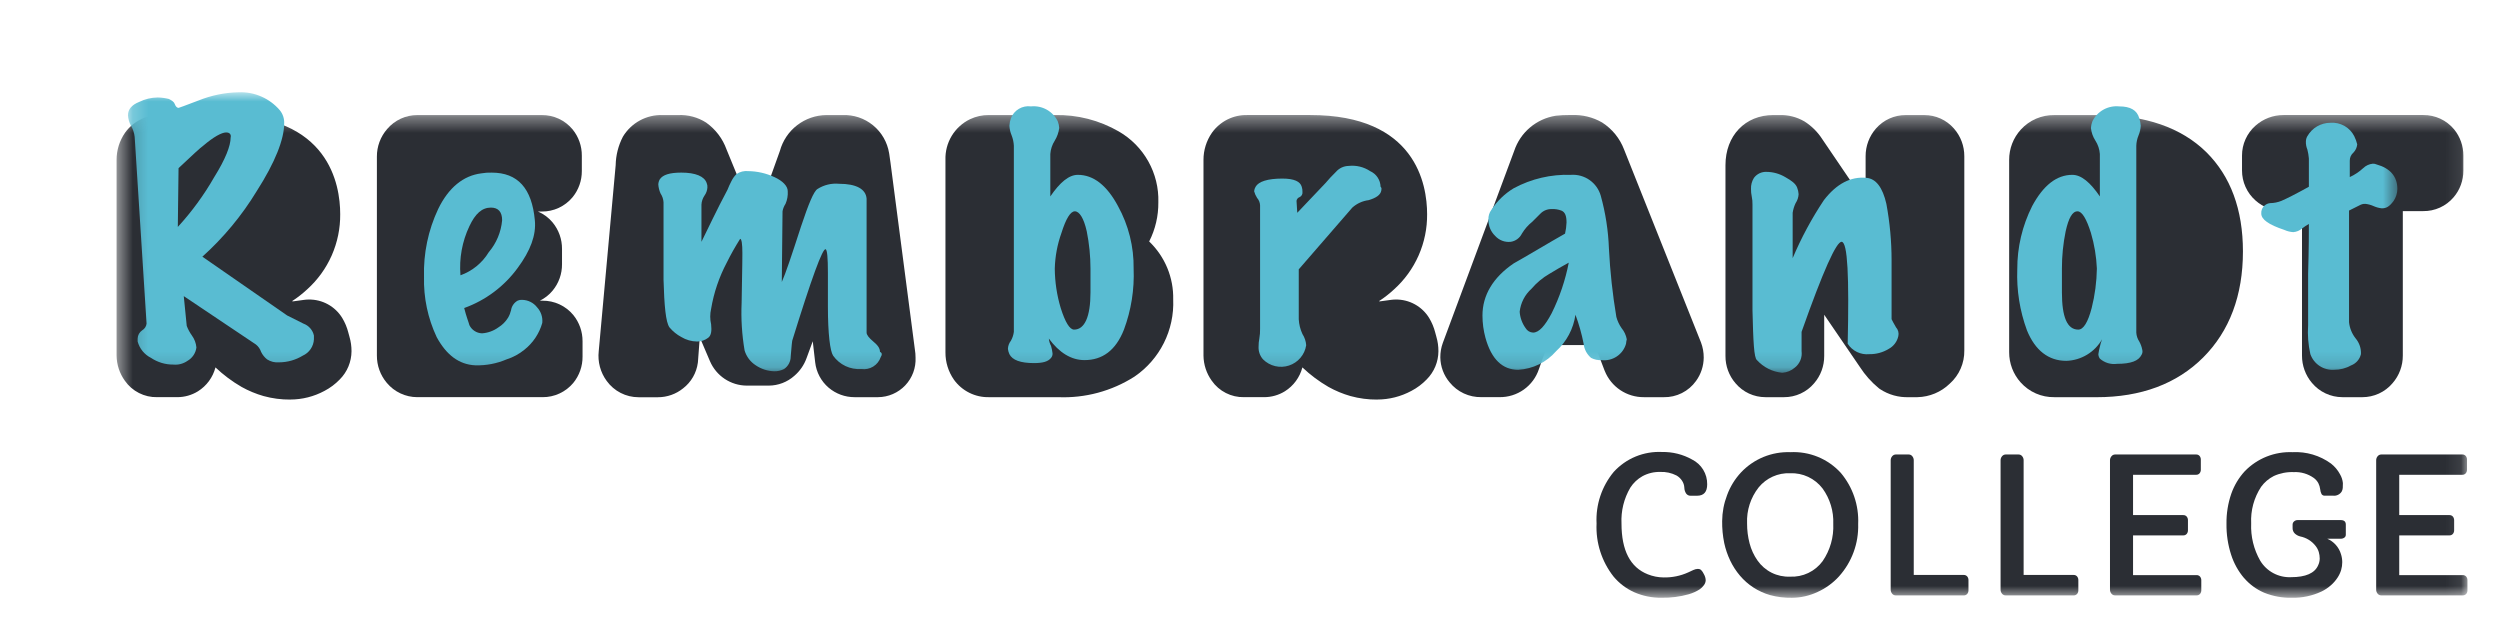
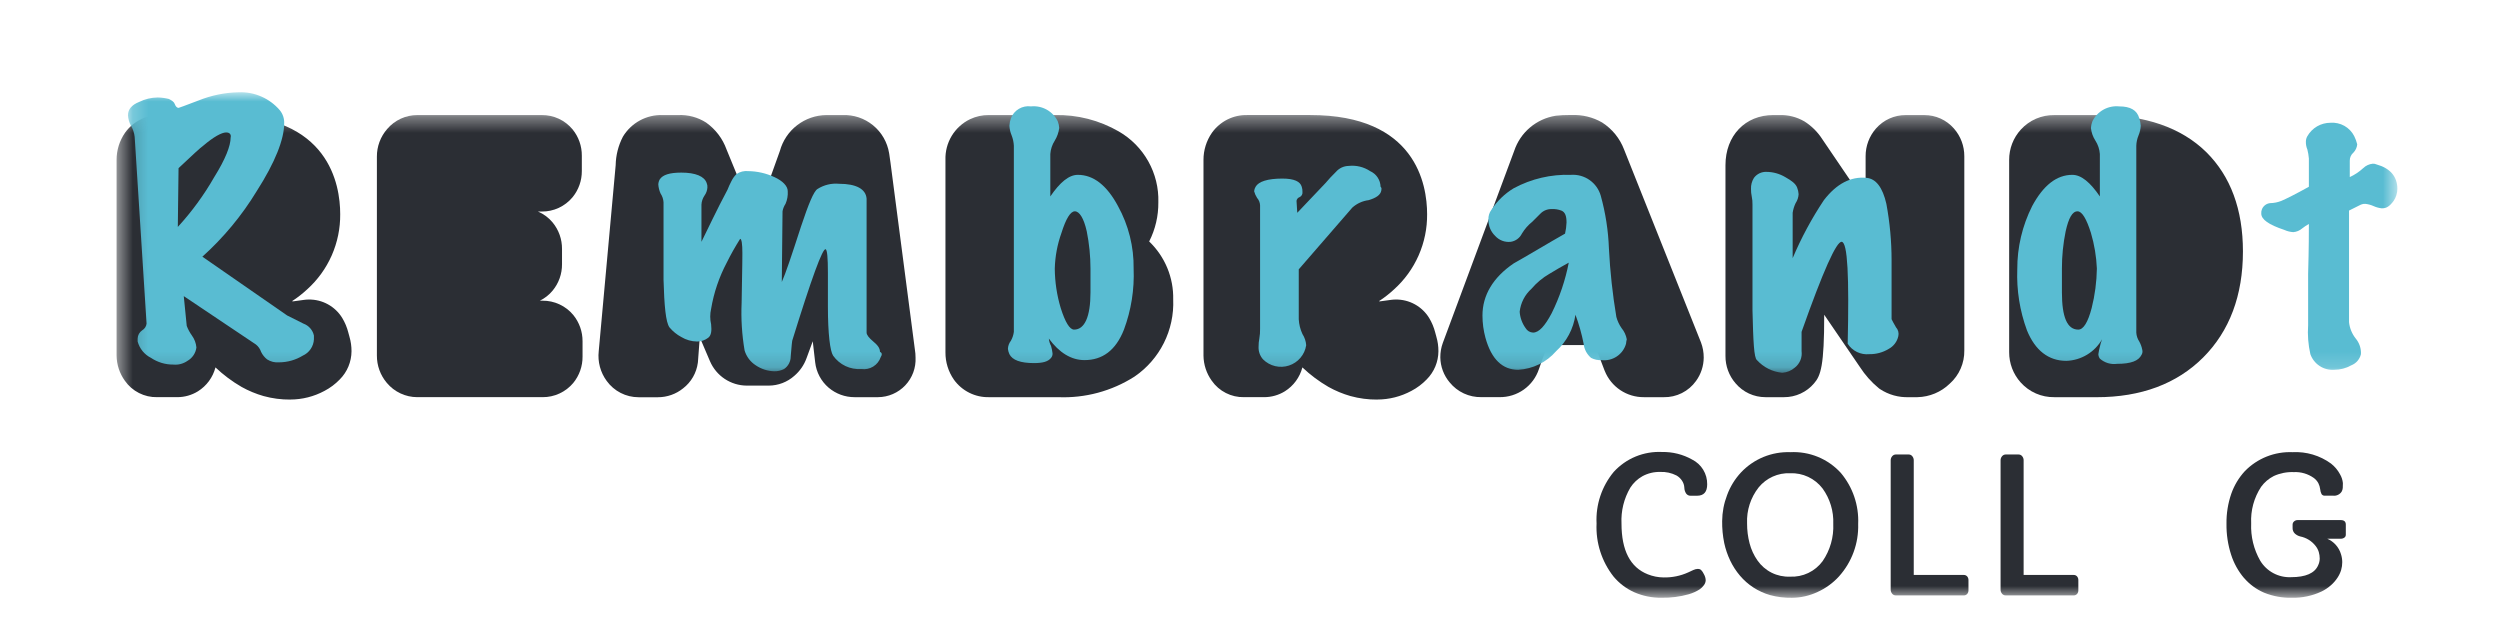
<svg xmlns="http://www.w3.org/2000/svg" width="160" height="40" viewBox="0 0 160 40" fill="none">
  <g clip-path="url(#clip0_1422_4802)">
    <mask id="mask0_1422_4802" style="mask-type:luminance" maskUnits="userSpaceOnUse" x="0" y="0" width="160" height="40">
      <path d="M159.526 0H0.526V40H159.526V0Z" fill="white" />
    </mask>
    <g mask="url(#mask0_1422_4802)">
      <mask id="mask1_1422_4802" style="mask-type:luminance" maskUnits="userSpaceOnUse" x="-3" y="-9" width="170" height="59">
        <path d="M166.191 -8.095H-2.806V49.048H166.191V-8.095Z" fill="white" />
      </mask>
      <g mask="url(#mask1_1422_4802)">
        <mask id="mask2_1422_4802" style="mask-type:luminance" maskUnits="userSpaceOnUse" x="7" y="7" width="151" height="32">
          <path d="M7.461 38.258H157.918V7.363H7.461V38.258Z" fill="white" />
        </mask>
        <g mask="url(#mask2_1422_4802)">
          <path d="M18.577 25.573C18 25.577 17.425 25.501 16.869 25.348C16.38 25.208 15.908 25.012 15.463 24.764C14.858 24.414 14.297 23.995 13.79 23.514C13.625 24.148 13.224 24.695 12.669 25.043C12.272 25.288 11.815 25.418 11.348 25.418H10.054C9.651 25.427 9.252 25.335 8.893 25.152C8.533 24.97 8.224 24.701 7.993 24.371C7.654 23.902 7.468 23.339 7.461 22.76V10.245C7.457 9.619 7.647 9.006 8.005 8.492C8.261 8.134 8.6 7.844 8.994 7.647C9.387 7.45 9.822 7.352 10.262 7.362H14.299C21.044 7.362 21.773 11.797 21.773 13.704C21.782 14.613 21.597 15.513 21.231 16.345C20.865 17.176 20.326 17.92 19.65 18.527C19.352 18.803 19.032 19.053 18.691 19.274C18.713 19.28 18.733 19.285 18.75 19.288L19.479 19.189C19.572 19.176 19.666 19.17 19.76 19.17C20.188 19.164 20.611 19.269 20.987 19.476C21.362 19.682 21.678 19.983 21.902 20.348C22.077 20.638 22.209 20.953 22.292 21.281C22.318 21.382 22.343 21.471 22.366 21.553C22.454 21.854 22.498 22.165 22.497 22.478C22.493 23.156 22.223 23.804 21.745 24.284C21.461 24.579 21.13 24.827 20.767 25.017C20.094 25.38 19.342 25.57 18.577 25.57" fill="#2B2E34" />
          <path d="M34.716 25.418H26.704C26.332 25.418 25.965 25.335 25.629 25.177C25.292 25.019 24.994 24.79 24.756 24.504C24.342 24.015 24.117 23.394 24.121 22.753V10.029C24.116 9.376 24.352 8.744 24.782 8.253C25.02 7.973 25.316 7.749 25.65 7.595C25.983 7.442 26.346 7.363 26.713 7.364H34.671C35.047 7.36 35.419 7.44 35.76 7.598C36.101 7.756 36.403 7.989 36.643 8.278C37.032 8.755 37.242 9.352 37.237 9.967V10.945C37.241 11.556 37.031 12.15 36.643 12.624C36.403 12.913 36.101 13.145 35.76 13.304C35.419 13.462 35.047 13.542 34.671 13.538H34.428C34.797 13.694 35.122 13.937 35.375 14.246C35.764 14.722 35.974 15.319 35.969 15.934V16.912C35.973 17.524 35.763 18.118 35.375 18.591C35.151 18.866 34.869 19.088 34.55 19.244H34.718C35.094 19.24 35.466 19.32 35.807 19.479C36.148 19.637 36.45 19.869 36.69 20.159C37.078 20.635 37.288 21.232 37.283 21.846V22.825C37.288 23.436 37.079 24.03 36.692 24.504C36.452 24.793 36.151 25.025 35.809 25.183C35.468 25.342 35.096 25.422 34.72 25.418" fill="#2B2E34" />
          <path d="M56.192 25.419H54.689C54.082 25.42 53.495 25.204 53.032 24.811C52.55 24.399 52.242 23.819 52.171 23.188L52.016 21.841L51.618 22.924C51.46 23.362 51.191 23.751 50.837 24.053C50.387 24.454 49.805 24.677 49.201 24.679H47.78C47.282 24.674 46.796 24.524 46.381 24.249C45.966 23.973 45.64 23.583 45.442 23.125C45.431 23.1 45.42 23.075 45.409 23.049L44.786 21.591L44.672 23.111C44.669 23.146 44.666 23.182 44.662 23.217C44.575 23.868 44.235 24.458 43.714 24.858C43.26 25.223 42.695 25.422 42.112 25.423H40.863C40.466 25.422 40.075 25.328 39.722 25.147C39.368 24.966 39.063 24.704 38.83 24.382C38.425 23.833 38.242 23.151 38.319 22.472L39.403 10.573C39.414 9.938 39.572 9.314 39.865 8.75C40.128 8.311 40.504 7.951 40.954 7.707C41.404 7.463 41.911 7.344 42.422 7.363H43.4C44.033 7.335 44.659 7.503 45.193 7.845C45.795 8.272 46.251 8.874 46.5 9.569L48.339 14.05L49.913 9.66C50.092 9.005 50.48 8.425 51.019 8.011C51.558 7.596 52.217 7.369 52.897 7.363H53.92C54.629 7.336 55.324 7.568 55.874 8.018C56.423 8.467 56.789 9.102 56.903 9.803C56.907 9.825 56.911 9.846 56.914 9.868C56.941 10.038 56.967 10.221 56.992 10.416L58.552 22.369C58.581 22.537 58.595 22.708 58.595 22.88C58.611 23.206 58.561 23.532 58.448 23.839C58.334 24.145 58.16 24.425 57.936 24.663C57.711 24.9 57.441 25.089 57.141 25.219C56.842 25.349 56.519 25.417 56.192 25.419Z" fill="#2B2E34" />
          <path d="M67.718 25.419H63.291C62.856 25.428 62.425 25.332 62.035 25.137C61.645 24.943 61.308 24.657 61.054 24.304C60.695 23.791 60.504 23.179 60.509 22.553V10.228C60.492 9.689 60.631 9.157 60.91 8.696C61.189 8.235 61.595 7.864 62.08 7.63C62.459 7.449 62.874 7.357 63.294 7.363H67.504C68.941 7.33 70.359 7.694 71.603 8.413C72.394 8.87 73.048 9.532 73.493 10.33C73.939 11.128 74.161 12.031 74.134 12.945C74.143 13.817 73.942 14.678 73.547 15.455C74.047 15.933 74.442 16.51 74.707 17.149C74.971 17.787 75.1 18.474 75.085 19.166C75.125 20.131 74.919 21.09 74.486 21.954C74.053 22.817 73.408 23.556 72.61 24.101C71.153 25.032 69.444 25.492 67.716 25.419" fill="#2B2E34" />
          <path d="M88.139 25.573C87.562 25.577 86.987 25.501 86.431 25.348C85.942 25.208 85.47 25.012 85.025 24.764C84.421 24.414 83.859 23.995 83.353 23.514C83.187 24.148 82.786 24.695 82.231 25.043C81.834 25.288 81.377 25.418 80.91 25.418H79.616C79.213 25.427 78.814 25.335 78.455 25.152C78.095 24.97 77.786 24.701 77.555 24.371C77.216 23.902 77.03 23.339 77.023 22.76V10.245C77.019 9.619 77.209 9.006 77.567 8.492C77.823 8.134 78.162 7.844 78.555 7.647C78.949 7.45 79.384 7.352 79.824 7.362H83.861C90.606 7.362 91.335 11.797 91.335 13.704C91.344 14.613 91.159 15.513 90.793 16.345C90.427 17.176 89.888 17.92 89.212 18.527C88.914 18.803 88.594 19.053 88.253 19.274C88.275 19.28 88.295 19.285 88.312 19.288L89.041 19.189C89.134 19.176 89.228 19.17 89.322 19.17C89.75 19.164 90.173 19.269 90.549 19.476C90.924 19.682 91.24 19.983 91.464 20.348C91.639 20.638 91.771 20.953 91.854 21.281C91.88 21.382 91.902 21.471 91.928 21.553C92.016 21.854 92.06 22.165 92.059 22.478C92.055 23.156 91.785 23.804 91.307 24.284C91.023 24.579 90.692 24.827 90.329 25.017C89.656 25.38 88.904 25.57 88.139 25.57" fill="#2B2E34" />
          <path d="M106.478 25.419H105.211C104.674 25.423 104.149 25.267 103.702 24.969C103.256 24.671 102.909 24.246 102.708 23.749C102.699 23.729 102.69 23.707 102.682 23.687L102.072 22.086H99.035L98.492 23.62C98.317 24.149 97.978 24.609 97.524 24.932C97.07 25.255 96.525 25.424 95.969 25.417H94.801C94.415 25.423 94.033 25.342 93.683 25.179C93.333 25.016 93.025 24.776 92.781 24.476C92.401 24.027 92.189 23.461 92.181 22.873C92.178 22.557 92.232 22.244 92.34 21.948L96.91 9.653C97.103 9.074 97.451 8.558 97.916 8.163C98.381 7.768 98.946 7.507 99.549 7.41L99.613 7.402C99.879 7.373 100.146 7.359 100.414 7.361H100.567C101.255 7.33 101.937 7.495 102.534 7.837C103.177 8.249 103.67 8.856 103.941 9.57L108.862 21.913C108.981 22.225 109.04 22.556 109.038 22.89C109.033 23.426 108.861 23.948 108.545 24.382C108.311 24.71 108 24.976 107.64 25.157C107.28 25.337 106.881 25.428 106.478 25.42" fill="#2B2E34" />
-           <path d="M122.721 25.419H122.168C121.513 25.444 120.866 25.263 120.318 24.901C120.292 24.883 120.265 24.863 120.239 24.843C119.77 24.457 119.364 24 119.034 23.49C118.136 22.176 117.382 21.072 116.749 20.144V22.779C116.753 23.423 116.524 24.046 116.102 24.532C115.867 24.811 115.573 25.035 115.241 25.188C114.91 25.341 114.549 25.42 114.183 25.419H112.989C112.624 25.419 112.264 25.34 111.934 25.187C111.604 25.034 111.311 24.81 111.076 24.532C110.655 24.046 110.425 23.423 110.43 22.779V10.573C110.43 8.683 111.689 7.363 113.493 7.363H113.864C114.432 7.343 114.993 7.484 115.483 7.77C115.94 8.059 116.328 8.444 116.62 8.898L119.399 12.99V10.001C119.396 9.347 119.633 8.713 120.065 8.222C120.302 7.951 120.594 7.735 120.922 7.587C121.249 7.439 121.605 7.363 121.964 7.365H123.159C123.517 7.364 123.871 7.44 124.197 7.588C124.523 7.736 124.814 7.952 125.049 8.222C125.482 8.713 125.719 9.347 125.716 10.001V22.426C125.723 22.827 125.643 23.224 125.482 23.592C125.322 23.959 125.083 24.287 124.784 24.554C124.23 25.093 123.491 25.402 122.718 25.419" fill="#2B2E34" />
+           <path d="M122.721 25.419H122.168C121.513 25.444 120.866 25.263 120.318 24.901C120.292 24.883 120.265 24.863 120.239 24.843C119.77 24.457 119.364 24 119.034 23.49C118.136 22.176 117.382 21.072 116.749 20.144C116.753 23.423 116.524 24.046 116.102 24.532C115.867 24.811 115.573 25.035 115.241 25.188C114.91 25.341 114.549 25.42 114.183 25.419H112.989C112.624 25.419 112.264 25.34 111.934 25.187C111.604 25.034 111.311 24.81 111.076 24.532C110.655 24.046 110.425 23.423 110.43 22.779V10.573C110.43 8.683 111.689 7.363 113.493 7.363H113.864C114.432 7.343 114.993 7.484 115.483 7.77C115.94 8.059 116.328 8.444 116.62 8.898L119.399 12.99V10.001C119.396 9.347 119.633 8.713 120.065 8.222C120.302 7.951 120.594 7.735 120.922 7.587C121.249 7.439 121.605 7.363 121.964 7.365H123.159C123.517 7.364 123.871 7.44 124.197 7.588C124.523 7.736 124.814 7.952 125.049 8.222C125.482 8.713 125.719 9.347 125.716 10.001V22.426C125.723 22.827 125.643 23.224 125.482 23.592C125.322 23.959 125.083 24.287 124.784 24.554C124.23 25.093 123.491 25.402 122.718 25.419" fill="#2B2E34" />
          <path d="M134.184 25.419H131.477C131.072 25.425 130.67 25.345 130.298 25.182C129.927 25.02 129.594 24.779 129.324 24.477C128.845 23.945 128.582 23.253 128.586 22.537V10.239C128.582 9.518 128.849 8.822 129.336 8.29C129.607 7.993 129.938 7.756 130.307 7.597C130.677 7.438 131.076 7.359 131.478 7.365H134.347C137.291 7.365 139.598 8.163 141.202 9.736C142.761 11.28 143.548 13.415 143.548 16.089C143.548 18.904 142.692 21.188 141.005 22.876C139.318 24.565 137.022 25.421 134.184 25.421" fill="#2B2E34" />
-           <path d="M151.187 25.419H149.911C149.539 25.418 149.172 25.336 148.836 25.178C148.499 25.02 148.201 24.79 147.963 24.504C147.549 24.015 147.324 23.394 147.328 22.753V13.511H146.145C145.486 13.512 144.849 13.271 144.355 12.833C144.082 12.593 143.863 12.296 143.714 11.964C143.564 11.632 143.488 11.272 143.489 10.908V9.956C143.488 9.593 143.565 9.234 143.715 8.904C143.864 8.574 144.082 8.279 144.355 8.04C144.849 7.602 145.486 7.361 146.145 7.362H155.09C155.466 7.359 155.838 7.439 156.179 7.597C156.52 7.755 156.821 7.988 157.061 8.277C157.45 8.753 157.66 9.351 157.655 9.965V10.918C157.659 11.544 157.438 12.15 157.031 12.626C156.791 12.908 156.492 13.134 156.154 13.287C155.817 13.44 155.45 13.516 155.08 13.511H153.78V22.753C153.784 23.407 153.549 24.039 153.118 24.53C152.88 24.81 152.584 25.034 152.251 25.188C151.917 25.341 151.554 25.42 151.187 25.42" fill="#2B2E34" />
          <path d="M109.26 30.997C109.26 31.484 109.044 31.727 108.612 31.727H108.206C108.15 31.73 108.094 31.719 108.043 31.695C107.992 31.671 107.948 31.634 107.915 31.589C107.839 31.476 107.799 31.344 107.797 31.208C107.789 31.048 107.737 30.893 107.647 30.76C107.558 30.626 107.44 30.514 107.3 30.433C106.977 30.266 106.616 30.187 106.253 30.204C105.857 30.194 105.465 30.288 105.117 30.477C104.802 30.654 104.535 30.906 104.34 31.21C103.932 31.904 103.736 32.703 103.776 33.507C103.776 35.23 104.337 36.313 105.459 36.756C105.781 36.885 106.124 36.953 106.471 36.956C107.014 36.967 107.553 36.857 108.048 36.632L108.378 36.479C108.466 36.437 108.562 36.413 108.66 36.409C108.731 36.406 108.802 36.426 108.86 36.468C108.94 36.549 109.004 36.643 109.05 36.748C109.118 36.864 109.157 36.994 109.165 37.129C109.162 37.244 109.123 37.355 109.053 37.447C108.977 37.552 108.883 37.645 108.776 37.72C108.561 37.856 108.327 37.961 108.082 38.032C107.518 38.19 106.934 38.266 106.349 38.256C105.739 38.266 105.135 38.144 104.578 37.897C104.072 37.668 103.625 37.328 103.269 36.902C102.51 35.938 102.123 34.733 102.18 33.507C102.119 32.305 102.512 31.124 103.281 30.199C103.671 29.772 104.151 29.436 104.686 29.216C105.221 28.997 105.798 28.898 106.375 28.927C107.046 28.915 107.709 29.081 108.294 29.41C108.588 29.557 108.835 29.783 109.006 30.064C109.177 30.345 109.265 30.669 109.26 30.997Z" fill="#2B2E34" />
          <path d="M110.736 35.883C110.565 35.524 110.435 35.146 110.351 34.758C110.256 34.293 110.211 33.82 110.218 33.346C110.223 32.779 110.329 32.218 110.533 31.689C110.73 31.149 111.034 30.654 111.426 30.234C111.829 29.806 112.319 29.47 112.863 29.246C113.407 29.023 113.993 28.918 114.58 28.939C115.183 28.908 115.785 29.01 116.344 29.239C116.902 29.468 117.403 29.818 117.811 30.264C118.579 31.176 118.976 32.344 118.923 33.536C118.96 34.769 118.522 35.968 117.699 36.886C117.312 37.312 116.842 37.653 116.318 37.889C115.807 38.129 115.25 38.255 114.685 38.258C114.21 38.267 113.735 38.209 113.276 38.084C112.899 37.974 112.54 37.809 112.21 37.595C111.892 37.387 111.606 37.135 111.36 36.845C111.111 36.553 110.902 36.229 110.736 35.883ZM111.813 33.496C111.81 33.929 111.865 34.362 111.975 34.781C112.076 35.168 112.245 35.534 112.473 35.862C112.705 36.198 113.018 36.47 113.383 36.653C113.748 36.835 114.153 36.922 114.561 36.906C114.964 36.925 115.366 36.845 115.731 36.671C116.095 36.498 116.411 36.236 116.65 35.911C117.128 35.212 117.367 34.376 117.329 33.53C117.362 32.717 117.119 31.916 116.641 31.258C116.398 30.942 116.083 30.689 115.723 30.52C115.362 30.351 114.966 30.271 114.568 30.287C114.185 30.271 113.804 30.345 113.455 30.502C113.106 30.659 112.798 30.895 112.556 31.191C112.04 31.845 111.776 32.663 111.813 33.496Z" fill="#2B2E34" />
          <path d="M121.004 29.463C121.002 29.366 121.036 29.272 121.1 29.199C121.128 29.164 121.163 29.136 121.203 29.116C121.243 29.097 121.287 29.087 121.332 29.087H122.158C122.202 29.087 122.246 29.096 122.286 29.116C122.326 29.135 122.36 29.164 122.387 29.199C122.449 29.273 122.482 29.367 122.48 29.463V36.797H125.67C125.713 36.794 125.757 36.8 125.797 36.817C125.837 36.834 125.873 36.859 125.902 36.892C125.956 36.959 125.984 37.044 125.982 37.13V37.778C125.983 37.862 125.955 37.945 125.902 38.011C125.873 38.043 125.837 38.069 125.797 38.085C125.757 38.102 125.713 38.109 125.67 38.106H121.328C121.284 38.106 121.241 38.097 121.202 38.078C121.162 38.06 121.127 38.033 121.1 37.999C121.037 37.925 121.003 37.831 121.004 37.734V29.463Z" fill="#2B2E34" />
          <path d="M128.037 29.463C128.035 29.366 128.068 29.272 128.132 29.199C128.16 29.164 128.195 29.136 128.235 29.116C128.276 29.097 128.32 29.087 128.364 29.087H129.19C129.234 29.087 129.278 29.096 129.318 29.116C129.358 29.135 129.393 29.164 129.42 29.199C129.482 29.273 129.515 29.367 129.512 29.463V36.797H132.702C132.745 36.794 132.789 36.8 132.829 36.817C132.87 36.834 132.906 36.859 132.934 36.892C132.988 36.959 133.016 37.044 133.014 37.13V37.778C133.016 37.862 132.988 37.945 132.934 38.011C132.905 38.043 132.869 38.069 132.829 38.085C132.789 38.102 132.745 38.109 132.702 38.106H128.36C128.317 38.106 128.273 38.097 128.234 38.078C128.194 38.06 128.159 38.033 128.132 37.999C128.069 37.925 128.035 37.831 128.037 37.734V29.463Z" fill="#2B2E34" />
-           <path d="M135.039 29.463C135.037 29.366 135.071 29.272 135.135 29.199C135.162 29.164 135.198 29.136 135.238 29.116C135.278 29.097 135.322 29.087 135.367 29.087H140.542C140.585 29.084 140.629 29.09 140.669 29.107C140.709 29.123 140.745 29.149 140.774 29.182C140.828 29.249 140.856 29.334 140.853 29.42V30.058C140.855 30.143 140.827 30.225 140.774 30.291C140.745 30.323 140.709 30.349 140.669 30.366C140.628 30.382 140.585 30.389 140.542 30.386H136.515V32.966H139.718C139.761 32.963 139.804 32.97 139.845 32.986C139.885 33.003 139.921 33.029 139.95 33.061C140.004 33.129 140.032 33.213 140.029 33.299V33.937C140.031 34.022 140.003 34.104 139.95 34.17C139.921 34.202 139.885 34.228 139.845 34.245C139.805 34.261 139.761 34.268 139.718 34.265H136.515V36.808H140.571C140.615 36.804 140.658 36.811 140.698 36.828C140.739 36.844 140.775 36.87 140.803 36.903C140.857 36.97 140.886 37.055 140.883 37.141V37.777C140.885 37.861 140.857 37.944 140.803 38.01C140.774 38.042 140.739 38.068 140.698 38.084C140.658 38.101 140.614 38.108 140.571 38.105H135.363C135.319 38.105 135.276 38.096 135.237 38.078C135.197 38.059 135.162 38.032 135.135 37.999C135.072 37.925 135.038 37.831 135.039 37.734V29.463Z" fill="#2B2E34" />
          <path d="M143.622 36.998C143.249 36.559 142.967 36.051 142.792 35.502C142.587 34.866 142.486 34.2 142.495 33.531C142.484 32.872 142.589 32.217 142.804 31.594C142.991 31.062 143.284 30.573 143.666 30.158C144.061 29.75 144.538 29.431 145.065 29.221C145.593 29.011 146.159 28.915 146.726 28.939C147.605 28.893 148.474 29.15 149.186 29.669C149.422 29.855 149.618 30.087 149.76 30.352C149.861 30.524 149.924 30.716 149.945 30.914C149.945 31.046 149.942 31.151 149.937 31.229C149.93 31.309 149.907 31.387 149.869 31.459C149.811 31.55 149.728 31.624 149.63 31.671C149.533 31.718 149.423 31.736 149.316 31.723H148.809C148.765 31.73 148.721 31.724 148.68 31.706C148.639 31.688 148.604 31.66 148.579 31.623C148.53 31.525 148.501 31.418 148.491 31.308C148.475 31.175 148.436 31.047 148.376 30.927C148.304 30.792 148.202 30.676 148.079 30.586C147.707 30.323 147.258 30.192 146.803 30.215C146.363 30.197 145.924 30.282 145.523 30.465C145.201 30.628 144.923 30.865 144.711 31.157C144.256 31.85 144.033 32.671 144.075 33.499C144.039 34.334 144.24 35.162 144.655 35.887C144.859 36.223 145.149 36.498 145.496 36.683C145.843 36.868 146.233 36.957 146.626 36.939C147.564 36.939 148.143 36.685 148.362 36.177C148.426 36.043 148.46 35.897 148.462 35.749C148.462 35.608 148.442 35.468 148.403 35.333C148.36 35.19 148.291 35.056 148.197 34.939C147.953 34.625 147.604 34.41 147.214 34.332C147.088 34.301 146.973 34.239 146.876 34.153C146.825 34.106 146.785 34.048 146.759 33.983C146.733 33.919 146.722 33.849 146.726 33.779V33.573C146.726 33.535 146.734 33.496 146.751 33.461C146.767 33.426 146.791 33.395 146.821 33.37C146.884 33.313 146.966 33.283 147.05 33.285H149.802C150.022 33.285 150.132 33.38 150.132 33.573V34.22C150.133 34.257 150.125 34.294 150.109 34.328C150.092 34.361 150.067 34.389 150.036 34.41C149.968 34.458 149.886 34.482 149.802 34.479H148.945C149.154 34.569 149.341 34.703 149.492 34.873C149.643 35.043 149.756 35.244 149.821 35.461C149.875 35.628 149.903 35.802 149.904 35.977C149.904 36.147 149.881 36.316 149.833 36.48C149.78 36.653 149.703 36.817 149.603 36.968C149.487 37.146 149.347 37.307 149.189 37.448C149.001 37.615 148.791 37.754 148.565 37.863C147.981 38.134 147.343 38.269 146.699 38.257C146.085 38.273 145.474 38.163 144.905 37.933C144.413 37.722 143.975 37.402 143.625 36.997" fill="#2B2E34" />
-           <path d="M152.075 29.463C152.073 29.366 152.107 29.272 152.17 29.198C152.198 29.164 152.233 29.135 152.273 29.116C152.314 29.097 152.358 29.087 152.402 29.087H157.577C157.62 29.083 157.664 29.09 157.704 29.107C157.745 29.123 157.781 29.149 157.809 29.182C157.863 29.249 157.892 29.334 157.889 29.42V30.058C157.891 30.142 157.863 30.225 157.809 30.291C157.78 30.323 157.745 30.349 157.704 30.366C157.664 30.382 157.62 30.389 157.577 30.386H153.551V32.965H156.753C156.796 32.963 156.84 32.97 156.88 32.986C156.92 33.003 156.956 33.028 156.985 33.061C157.039 33.128 157.067 33.213 157.065 33.299V33.937C157.067 34.022 157.039 34.104 156.985 34.169C156.957 34.202 156.921 34.228 156.88 34.244C156.84 34.261 156.796 34.268 156.753 34.265H153.551V36.807H157.606C157.65 36.804 157.693 36.811 157.734 36.828C157.774 36.844 157.81 36.87 157.839 36.903C157.892 36.97 157.92 37.055 157.918 37.141V37.776C157.92 37.861 157.892 37.943 157.839 38.009C157.81 38.042 157.774 38.067 157.734 38.084C157.693 38.1 157.65 38.108 157.606 38.105H152.399C152.355 38.105 152.312 38.096 152.272 38.078C152.233 38.059 152.198 38.032 152.17 37.998C152.107 37.925 152.073 37.831 152.075 37.734V29.463Z" fill="#2B2E34" />
        </g>
        <mask id="mask3_1422_4802" style="mask-type:luminance" maskUnits="userSpaceOnUse" x="8" y="5" width="146" height="19">
          <path d="M153.432 5.905H8.19V23.857H153.432V5.905Z" fill="white" />
        </mask>
        <g mask="url(#mask3_1422_4802)">
          <path d="M20.091 21.476V21.714C20.081 21.938 20.008 22.154 19.882 22.339C19.756 22.524 19.581 22.67 19.377 22.762C18.918 23.041 18.391 23.189 17.854 23.19C17.586 23.213 17.318 23.146 17.092 23C16.931 22.872 16.801 22.709 16.711 22.524C16.649 22.336 16.534 22.17 16.378 22.047L11.761 18.952L11.951 20.857C12.035 21.077 12.147 21.285 12.284 21.476C12.447 21.699 12.546 21.963 12.57 22.238C12.548 22.415 12.485 22.585 12.385 22.734C12.286 22.883 12.154 23.006 11.999 23.095C11.735 23.279 11.414 23.364 11.094 23.333C10.586 23.338 10.088 23.188 9.666 22.905C9.457 22.801 9.273 22.653 9.125 22.473C8.977 22.292 8.87 22.082 8.809 21.857V21.667C8.812 21.563 8.839 21.462 8.889 21.37C8.939 21.279 9.009 21.201 9.095 21.143C9.172 21.098 9.239 21.037 9.288 20.962C9.338 20.888 9.369 20.803 9.38 20.714L8.619 8.762C8.591 8.509 8.51 8.266 8.381 8.048C8.269 7.842 8.204 7.614 8.19 7.381C8.19 7 8.428 6.714 8.904 6.524C9.274 6.34 9.681 6.242 10.094 6.238C10.335 6.243 10.575 6.275 10.808 6.333C10.999 6.428 11.142 6.524 11.189 6.667C11.237 6.809 11.332 6.905 11.427 6.905C11.427 6.905 11.856 6.762 12.713 6.428C13.53 6.099 14.402 5.921 15.283 5.905C15.777 5.886 16.27 5.979 16.723 6.177C17.176 6.375 17.579 6.672 17.902 7.048C18.101 7.287 18.203 7.593 18.187 7.905C18.187 8.905 17.616 10.381 16.426 12.238C15.478 13.797 14.307 15.209 12.951 16.428L18.378 20.19L19.425 20.714C19.591 20.774 19.74 20.876 19.856 21.009C19.973 21.142 20.054 21.303 20.091 21.476ZM14.474 8.476C14.188 8.476 13.665 8.762 12.998 9.333C12.855 9.428 12.332 9.905 11.427 10.762L11.38 14.524C12.274 13.55 13.056 12.48 13.712 11.333C14.426 10.19 14.76 9.333 14.76 8.809C14.807 8.619 14.712 8.476 14.474 8.476Z" fill="#59BCD2" />
-           <path d="M34.706 20.667C34.514 21.344 34.114 21.943 33.564 22.381C33.225 22.658 32.838 22.868 32.421 23C31.79 23.27 31.108 23.4 30.422 23.381C29.374 23.333 28.565 22.714 27.946 21.571C27.38 20.366 27.103 19.046 27.137 17.714C27.094 16.219 27.404 14.734 28.041 13.381C28.708 12 29.66 11.238 30.803 11.095C31.022 11.056 31.246 11.04 31.469 11.048C33.135 11.048 34.04 12.048 34.23 14.095C34.325 15.048 33.944 16.048 33.135 17.143C32.276 18.324 31.081 19.219 29.708 19.714C29.851 20.286 29.993 20.619 30.041 20.809C30.115 20.962 30.23 21.092 30.373 21.184C30.515 21.276 30.68 21.328 30.85 21.333C31.228 21.307 31.591 21.175 31.898 20.952C32.149 20.797 32.361 20.585 32.516 20.333C32.603 20.185 32.667 20.024 32.707 19.857C32.725 19.728 32.773 19.604 32.848 19.497C32.922 19.389 33.02 19.301 33.135 19.238C33.225 19.199 33.323 19.183 33.421 19.191C33.605 19.194 33.786 19.239 33.951 19.321C34.115 19.403 34.26 19.521 34.373 19.667C34.496 19.8 34.589 19.959 34.647 20.131C34.704 20.303 34.724 20.486 34.706 20.667ZM31.421 13.286C30.85 13.286 30.422 13.667 30.041 14.476C29.577 15.455 29.38 16.539 29.47 17.619C30.224 17.349 30.863 16.828 31.279 16.143C31.77 15.566 32.07 14.85 32.136 14.095C32.136 13.571 31.898 13.286 31.421 13.286Z" fill="#59BCD2" />
          <path d="M56.366 22.857C56.281 23.108 56.111 23.322 55.885 23.461C55.659 23.6 55.391 23.656 55.128 23.619C54.779 23.644 54.428 23.578 54.111 23.428C53.794 23.278 53.522 23.049 53.319 22.762C53.129 22.476 52.986 21.381 52.986 19.619V17.476C52.986 16.476 52.939 16 52.843 15.952C52.653 15.857 51.939 17.809 50.701 21.809C50.701 21.809 50.654 22.143 50.606 22.809C50.607 22.969 50.568 23.127 50.493 23.268C50.419 23.409 50.31 23.53 50.178 23.619C49.986 23.716 49.773 23.765 49.559 23.762C49.133 23.752 48.72 23.62 48.369 23.381C48.024 23.16 47.77 22.822 47.654 22.428C47.483 21.422 47.419 20.401 47.464 19.381C47.512 17.143 47.512 16.095 47.512 16.19C47.512 15.619 47.464 15.286 47.369 15.286C47.057 15.779 46.771 16.287 46.512 16.809C46.023 17.734 45.685 18.73 45.512 19.762C45.436 20.091 45.436 20.433 45.512 20.762C45.56 21.19 45.512 21.476 45.322 21.619C45.117 21.775 44.865 21.859 44.608 21.857C44.255 21.852 43.91 21.753 43.608 21.571C43.316 21.416 43.058 21.206 42.846 20.952C42.608 20.619 42.513 19.571 42.466 17.905V12.952C42.455 12.748 42.389 12.551 42.275 12.381C42.194 12.2 42.145 12.007 42.132 11.809C42.135 11.692 42.168 11.577 42.227 11.476C42.418 11.19 42.846 11.047 43.608 11.047C44.513 11.047 45.084 11.286 45.227 11.714C45.265 11.804 45.282 11.902 45.274 12C45.261 12.189 45.196 12.371 45.084 12.524C44.97 12.694 44.904 12.891 44.893 13.095V15.476C45.322 14.619 45.846 13.476 46.56 12.143C46.63 11.964 46.709 11.789 46.798 11.619C46.881 11.442 46.993 11.281 47.131 11.143C47.354 10.99 47.624 10.922 47.892 10.952C48.469 10.96 49.037 11.089 49.559 11.333C50.082 11.571 50.416 11.905 50.416 12.238C50.433 12.515 50.384 12.793 50.273 13.047C50.177 13.191 50.112 13.353 50.082 13.524L50.035 18.047C50.273 17.524 50.654 16.381 51.272 14.476C51.748 13.047 52.082 12.238 52.32 12.095C52.73 11.834 53.216 11.716 53.7 11.762C54.795 11.762 55.414 12.095 55.462 12.714V21.286C55.462 21.428 55.605 21.619 55.89 21.857C56.176 22.095 56.319 22.286 56.319 22.524C56.461 22.571 56.461 22.714 56.366 22.857Z" fill="#59BCD2" />
          <path d="M72.552 17.19C72.607 18.52 72.397 19.848 71.933 21.095C71.409 22.428 70.552 23.047 69.41 23.047C68.553 23.047 67.791 22.571 67.125 21.667C67.14 21.833 67.189 21.995 67.268 22.143C67.313 22.298 67.345 22.458 67.363 22.619C67.369 22.723 67.335 22.825 67.268 22.905C67.077 23.143 66.744 23.238 66.173 23.238C65.316 23.238 64.792 23.047 64.602 22.667C64.554 22.561 64.522 22.448 64.507 22.333C64.512 22.143 64.579 21.959 64.697 21.809C64.796 21.633 64.861 21.439 64.887 21.238V9.333C64.876 9.105 64.828 8.88 64.745 8.667C64.662 8.47 64.614 8.261 64.602 8.048C64.611 7.885 64.642 7.725 64.697 7.571C64.793 7.318 64.973 7.104 65.207 6.966C65.44 6.827 65.713 6.772 65.982 6.809C66.331 6.774 66.682 6.846 66.989 7.016C67.295 7.187 67.542 7.447 67.696 7.762C67.75 7.899 67.782 8.043 67.791 8.19C67.754 8.477 67.657 8.753 67.506 9C67.34 9.257 67.241 9.552 67.22 9.857V12.571C67.839 11.667 68.41 11.19 68.981 11.19C69.981 11.19 70.838 11.857 71.552 13.19C72.227 14.414 72.572 15.793 72.552 17.19ZM69.791 17.19C69.79 16.391 69.71 15.593 69.553 14.809C69.362 13.952 69.077 13.524 68.791 13.524C68.505 13.524 68.22 14 67.934 14.905C67.671 15.639 67.526 16.41 67.506 17.19C67.512 18.046 67.64 18.895 67.886 19.714C68.172 20.619 68.458 21.095 68.743 21.095C69.41 21.095 69.791 20.286 69.791 18.714V17.19Z" fill="#59BCD2" />
          <path d="M88.404 12.191C88.357 12.476 88.071 12.667 87.595 12.809C87.206 12.858 86.84 13.024 86.548 13.286L83.12 17.238V20.429C83.137 20.759 83.218 21.082 83.358 21.381C83.497 21.595 83.579 21.841 83.596 22.095C83.55 22.393 83.423 22.672 83.228 22.901C83.034 23.131 82.779 23.302 82.493 23.395C82.207 23.489 81.901 23.502 81.608 23.432C81.316 23.362 81.048 23.213 80.835 23C80.737 22.89 80.661 22.763 80.612 22.624C80.563 22.485 80.542 22.338 80.549 22.191C80.547 22.015 80.563 21.839 80.597 21.667C80.633 21.462 80.649 21.255 80.645 21.048V13.143C80.638 12.967 80.57 12.799 80.454 12.667C80.368 12.535 80.304 12.39 80.264 12.238C80.274 12.137 80.306 12.039 80.359 11.952C80.55 11.619 81.121 11.429 82.073 11.429C82.835 11.429 83.215 11.619 83.311 11.952C83.347 12.06 83.363 12.173 83.358 12.286C83.367 12.354 83.353 12.424 83.319 12.484C83.284 12.544 83.231 12.592 83.168 12.619C83.117 12.637 83.072 12.668 83.038 12.711C83.004 12.753 82.983 12.803 82.977 12.857L83.025 13.619L84.834 11.714C85.043 11.464 85.266 11.226 85.5 11C85.601 10.883 85.725 10.788 85.864 10.723C86.004 10.657 86.156 10.622 86.31 10.619C86.795 10.564 87.284 10.682 87.69 10.952C87.884 11.039 88.05 11.179 88.168 11.356C88.286 11.533 88.351 11.74 88.357 11.952C88.452 12.048 88.404 12.095 88.404 12.191Z" fill="#59BCD2" />
          <path d="M104.066 22C103.972 22.333 103.762 22.622 103.474 22.814C103.186 23.006 102.839 23.089 102.495 23.048C102.264 23.062 102.034 23.013 101.829 22.905C101.559 22.676 101.389 22.352 101.353 22C101.229 21.368 101.054 20.747 100.829 20.143C100.701 21.041 100.263 21.866 99.591 22.476C99.287 22.828 98.916 23.114 98.499 23.319C98.081 23.523 97.627 23.641 97.163 23.667C96.164 23.667 95.45 23 95.069 21.619C94.942 21.154 94.877 20.673 94.878 20.19C94.878 18.905 95.545 17.762 96.878 16.857C97.973 16.238 99.068 15.571 100.163 14.952C100.218 14.718 100.249 14.479 100.258 14.238C100.258 13.809 100.163 13.571 99.924 13.476C99.727 13.402 99.516 13.369 99.306 13.381C99.173 13.377 99.042 13.401 98.919 13.45C98.796 13.499 98.685 13.573 98.592 13.667L98.068 14.19C97.802 14.402 97.576 14.66 97.401 14.952C97.333 15.091 97.233 15.21 97.108 15.302C96.984 15.393 96.84 15.453 96.687 15.476C96.502 15.497 96.315 15.473 96.141 15.407C95.968 15.341 95.812 15.234 95.688 15.095C95.547 14.96 95.437 14.797 95.363 14.617C95.289 14.436 95.254 14.242 95.259 14.048C95.249 13.825 95.316 13.607 95.45 13.428C95.815 12.866 96.303 12.393 96.878 12.048C98.002 11.442 99.267 11.146 100.543 11.19C100.965 11.161 101.385 11.278 101.731 11.52C102.078 11.763 102.331 12.117 102.448 12.524C102.754 13.626 102.93 14.761 102.971 15.905C103.045 17.373 103.204 18.836 103.447 20.286C103.516 20.541 103.629 20.783 103.781 21C103.951 21.205 104.066 21.451 104.114 21.714C104.09 21.808 104.074 21.904 104.066 22ZM100.401 16.809C99.972 17.048 99.544 17.286 99.163 17.524C98.73 17.773 98.344 18.096 98.02 18.476C97.593 18.857 97.321 19.383 97.259 19.952C97.285 20.33 97.417 20.693 97.639 21C97.689 21.084 97.758 21.154 97.841 21.204C97.924 21.253 98.019 21.282 98.115 21.286C98.496 21.286 98.877 20.857 99.306 20.048C99.814 19.022 100.182 17.933 100.401 16.809Z" fill="#59BCD2" />
          <path d="M121.49 21.524C121.451 21.695 121.376 21.857 121.269 21.996C121.162 22.136 121.026 22.251 120.871 22.333C120.498 22.559 120.069 22.675 119.633 22.667C119.364 22.694 119.092 22.646 118.849 22.528C118.605 22.411 118.399 22.228 118.252 22C118.348 17.714 118.252 15.524 117.872 15.476C117.538 15.428 116.682 17.333 115.301 21.238V22.476C115.326 22.673 115.3 22.873 115.225 23.056C115.15 23.24 115.028 23.401 114.873 23.524C114.647 23.722 114.363 23.839 114.063 23.857C113.441 23.799 112.864 23.511 112.445 23.047C112.254 22.905 112.207 21.857 112.159 19.857V13.095C112.163 12.919 112.147 12.744 112.111 12.571C112.078 12.415 112.062 12.255 112.064 12.095C112.053 11.843 112.12 11.594 112.254 11.381C112.348 11.256 112.47 11.156 112.611 11.089C112.753 11.023 112.908 10.992 113.064 11C113.483 11.004 113.893 11.119 114.254 11.333C114.682 11.571 114.92 11.762 115.015 12C115.07 12.137 115.102 12.281 115.111 12.428C115.1 12.633 115.034 12.83 114.92 13C114.826 13.196 114.762 13.404 114.73 13.619V16.524C115.278 15.226 115.947 13.982 116.729 12.809C117.538 11.762 118.443 11.286 119.443 11.381C120.061 11.428 120.49 12 120.728 13.047C120.949 14.241 121.061 15.453 121.061 16.667V20.428C121.109 20.524 121.204 20.714 121.347 20.952C121.416 21.029 121.465 21.12 121.49 21.22C121.515 21.32 121.515 21.424 121.49 21.524Z" fill="#59BCD2" />
          <path d="M137.056 22.714C136.866 23.095 136.39 23.286 135.485 23.286C135.29 23.312 135.091 23.296 134.902 23.239C134.713 23.181 134.538 23.083 134.391 22.952C134.331 22.869 134.298 22.769 134.295 22.667C134.317 22.506 134.349 22.347 134.391 22.19C134.425 22.028 134.472 21.869 134.533 21.714C134.302 22.12 133.97 22.46 133.57 22.702C133.17 22.943 132.715 23.079 132.248 23.095C131.106 23.095 130.249 22.428 129.725 21.143C129.266 19.894 129.055 18.567 129.106 17.238C129.099 15.832 129.426 14.445 130.058 13.19C130.773 11.857 131.629 11.19 132.629 11.19C133.2 11.19 133.772 11.667 134.391 12.571V9.857C134.369 9.552 134.271 9.257 134.105 9C133.947 8.757 133.849 8.479 133.819 8.19C133.828 8.043 133.86 7.899 133.914 7.762C134.068 7.447 134.315 7.187 134.622 7.016C134.928 6.846 135.279 6.774 135.628 6.809C136.342 6.809 136.771 7.048 136.914 7.571C136.964 7.726 136.996 7.886 137.009 8.048C136.997 8.261 136.949 8.47 136.866 8.667C136.778 8.878 136.729 9.104 136.723 9.333V21.286C136.734 21.49 136.8 21.687 136.914 21.857C137.004 22.021 137.068 22.197 137.104 22.381C137.12 22.437 137.123 22.495 137.115 22.552C137.107 22.61 137.087 22.665 137.056 22.714ZM134.2 17.19C134.167 16.416 134.039 15.648 133.819 14.905C133.534 14 133.248 13.524 132.962 13.524C132.629 13.524 132.391 13.952 132.201 14.809C132.041 15.593 131.961 16.391 131.963 17.19V18.714C131.963 20.286 132.296 21.095 133.01 21.095C133.343 21.095 133.629 20.619 133.867 19.714C134.074 18.889 134.186 18.042 134.2 17.19Z" fill="#59BCD2" />
          <path d="M152.433 13.333C152.252 13.313 152.075 13.265 151.909 13.19C151.743 13.115 151.566 13.067 151.385 13.047C151.288 13.04 151.19 13.056 151.1 13.095L150.338 13.476V20.619C150.378 21.002 150.527 21.365 150.767 21.666C151 21.946 151.119 22.303 151.1 22.666C151.062 22.827 150.986 22.976 150.878 23.1C150.771 23.224 150.634 23.321 150.481 23.381C150.147 23.569 149.77 23.668 149.386 23.666C149.058 23.689 148.731 23.604 148.456 23.423C148.181 23.243 147.973 22.977 147.863 22.666C147.725 22.058 147.677 21.432 147.72 20.809V17.524C147.768 15.857 147.768 14.809 147.768 14.333C147.617 14.417 147.474 14.512 147.339 14.619C147.179 14.757 146.979 14.841 146.768 14.857C146.57 14.844 146.377 14.796 146.197 14.714C145.197 14.381 144.721 14.047 144.721 13.666C144.713 13.569 144.73 13.471 144.768 13.381C144.813 13.276 144.886 13.185 144.978 13.118C145.07 13.051 145.179 13.01 145.292 13C145.537 12.996 145.779 12.947 146.006 12.857C146.339 12.714 146.911 12.428 147.768 11.952V10.143C147.752 9.95 147.72 9.759 147.672 9.571C147.602 9.406 147.57 9.227 147.577 9.047C147.58 8.93 147.613 8.815 147.672 8.714C147.821 8.454 148.035 8.237 148.294 8.086C148.554 7.936 148.848 7.857 149.148 7.857C149.458 7.833 149.769 7.902 150.04 8.054C150.311 8.207 150.531 8.436 150.671 8.714C150.755 8.881 150.819 9.057 150.862 9.238C150.844 9.435 150.76 9.619 150.624 9.762C150.547 9.826 150.486 9.906 150.445 9.996C150.404 10.087 150.384 10.186 150.386 10.286V11.333C150.699 11.189 150.989 10.996 151.243 10.762C151.41 10.599 151.629 10.498 151.862 10.476C151.944 10.473 152.025 10.489 152.1 10.524C152.956 10.762 153.432 11.286 153.432 12.095C153.427 12.366 153.344 12.631 153.194 12.857C152.909 13.238 152.718 13.333 152.433 13.333Z" fill="#59BCD2" />
        </g>
      </g>
    </g>
  </g>
  <defs>
    <clipPath id="clip0_1422_4802">
      <rect width="159" height="40" fill="white" transform="translate(0.526)" />
    </clipPath>
  </defs>
</svg>